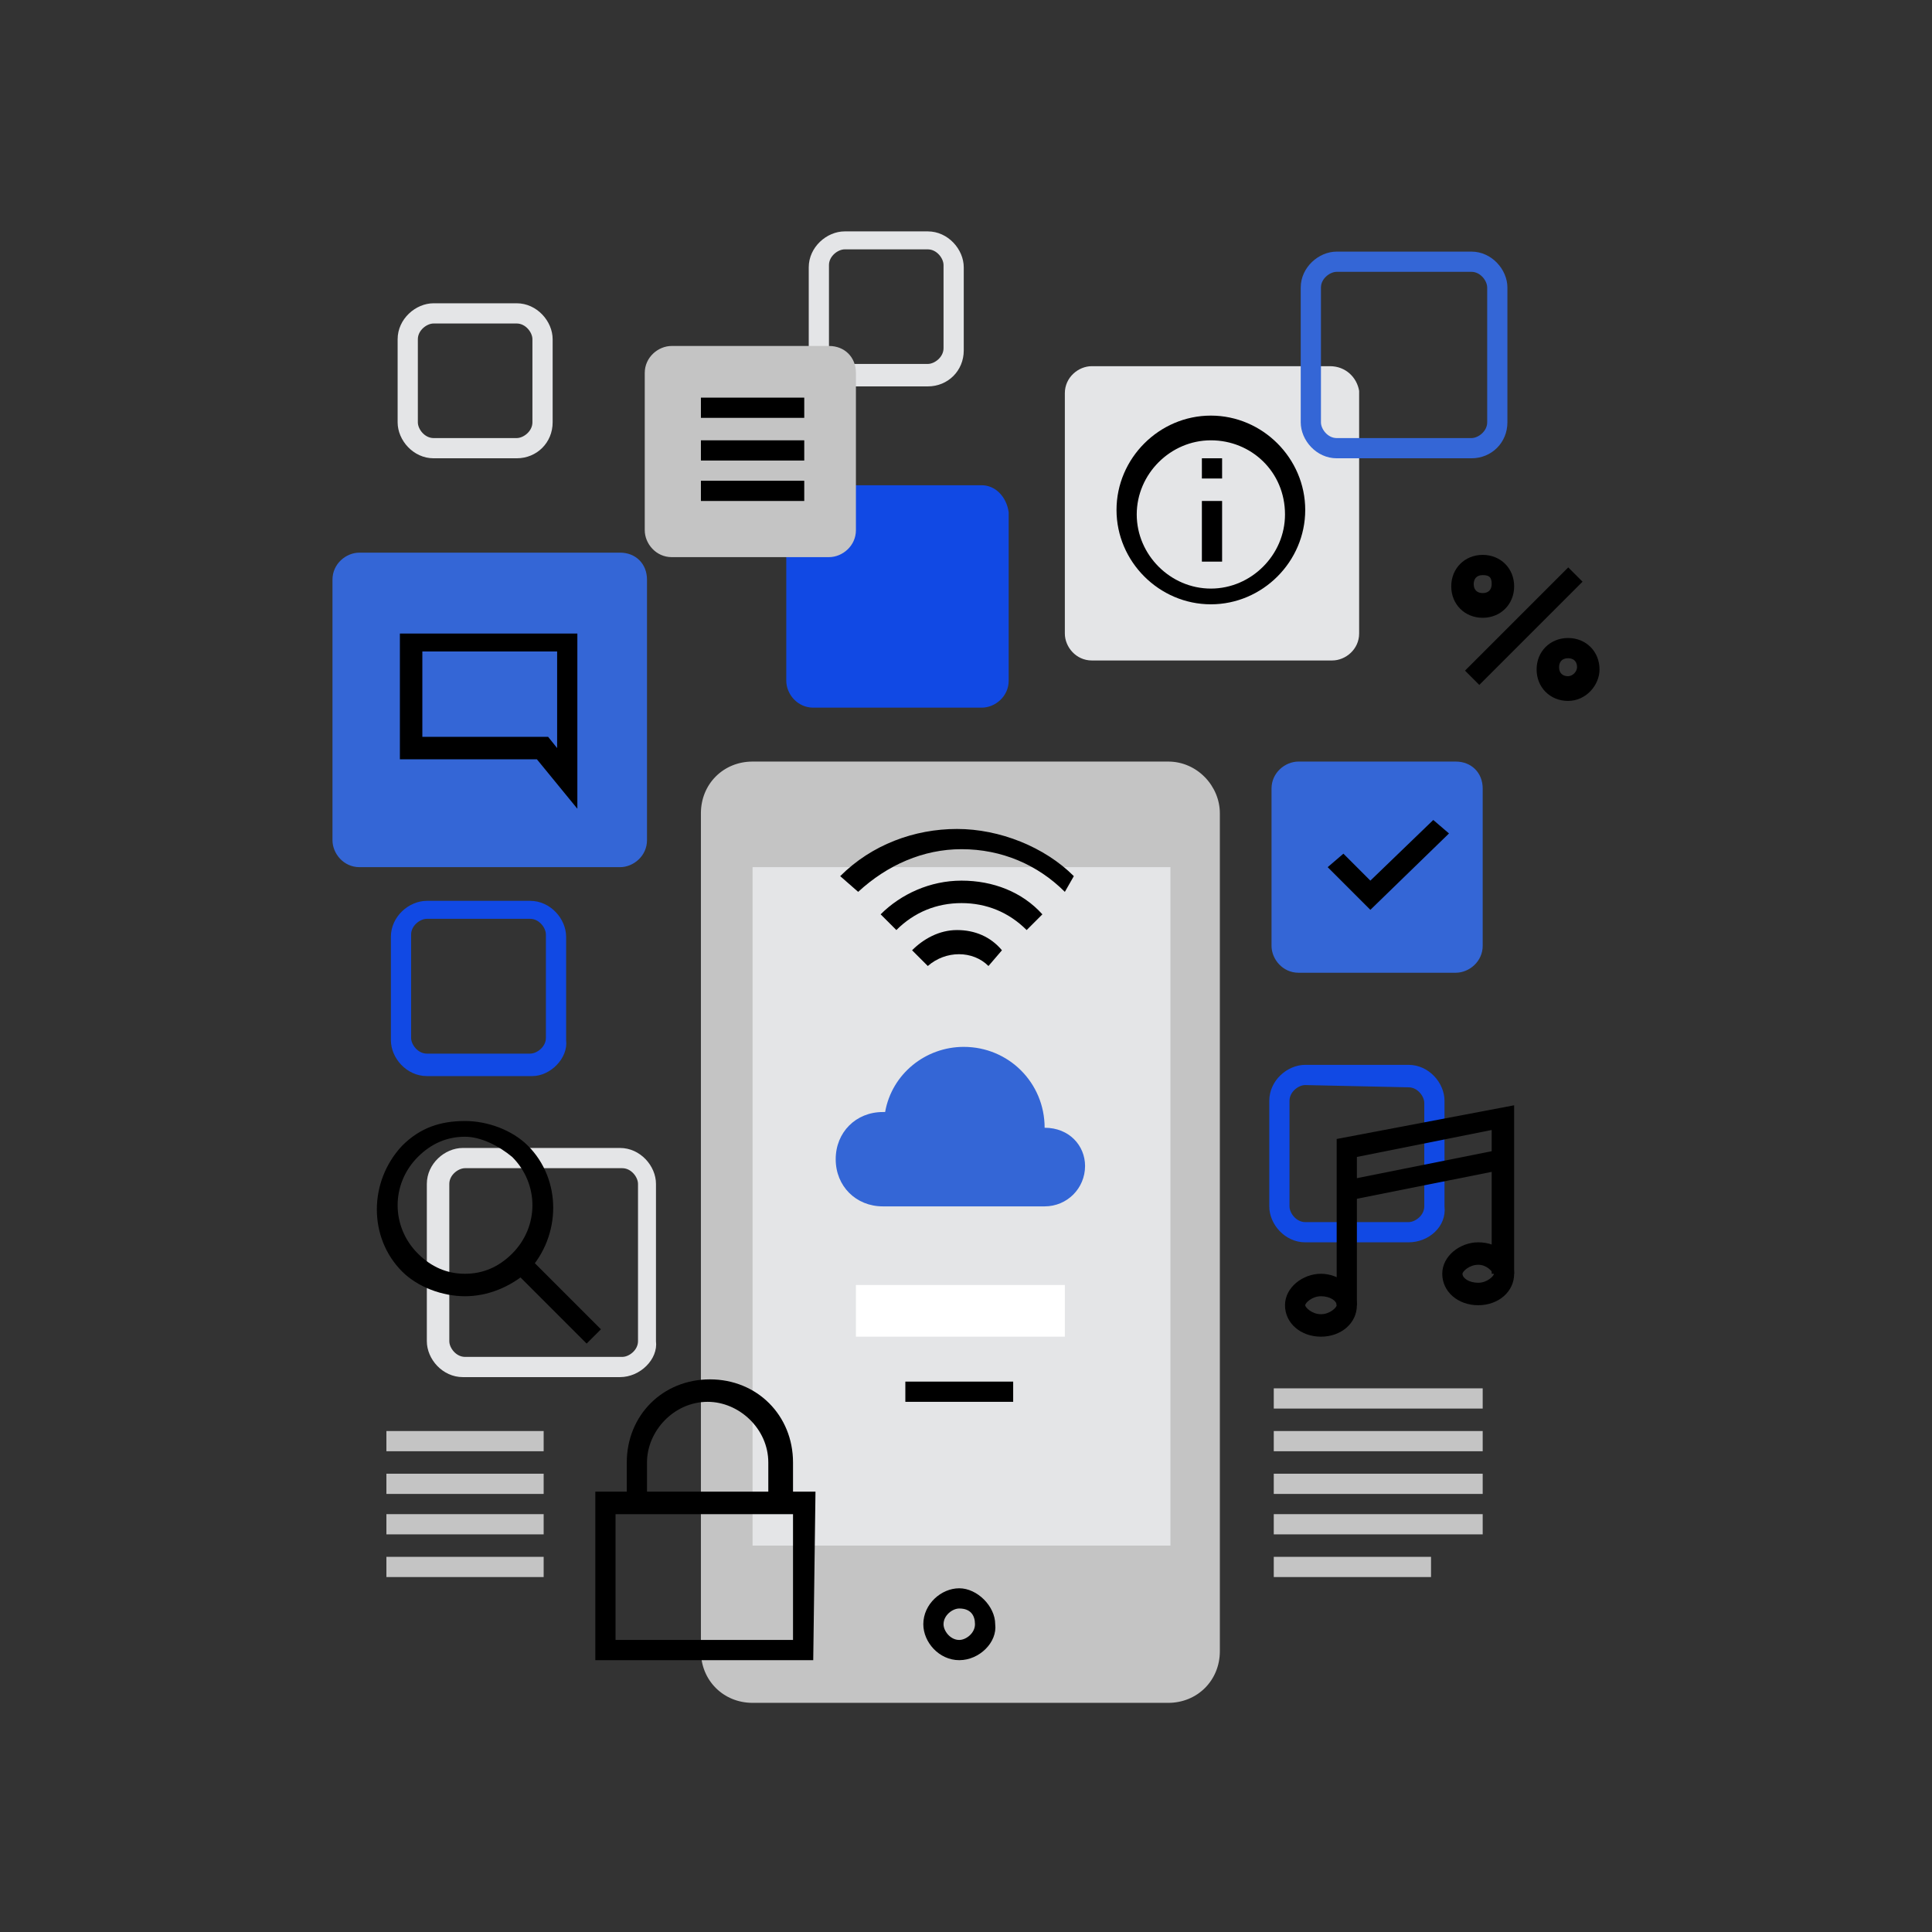
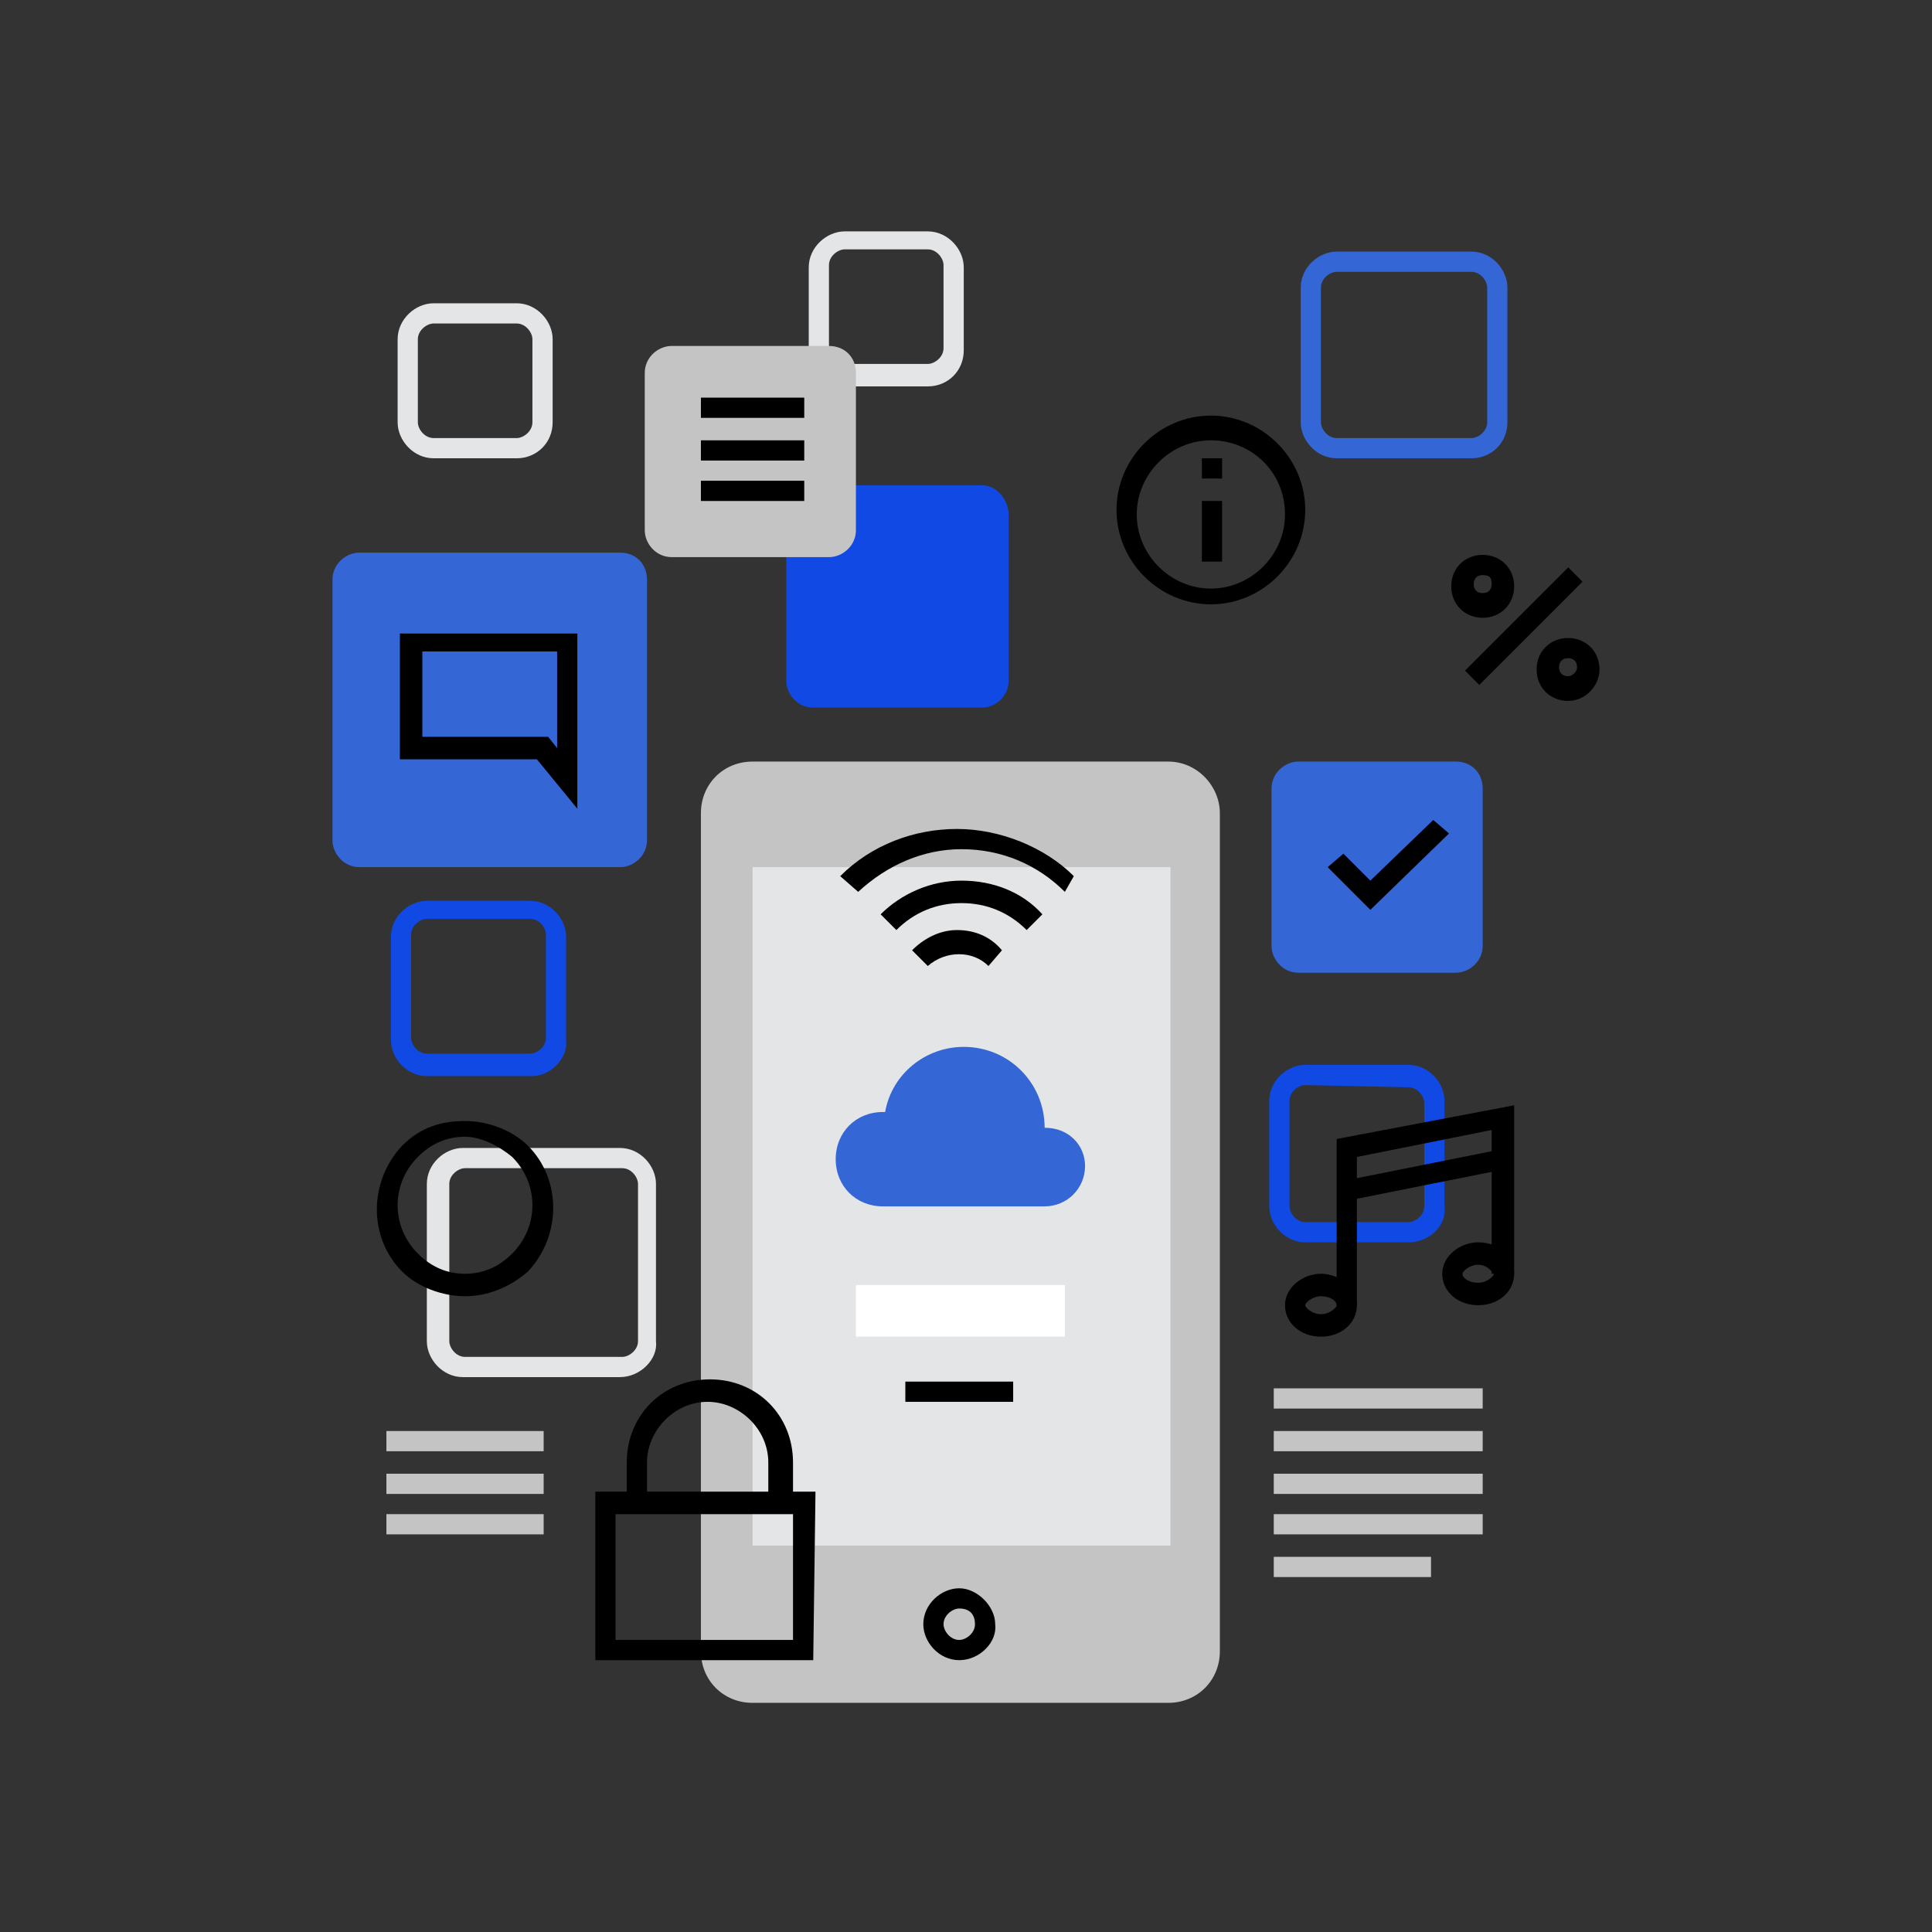
<svg xmlns="http://www.w3.org/2000/svg" version="1.1" id="art" x="0px" y="0px" viewBox="0 0 86 86" style="enable-background:new 0 0 86 86;" xml:space="preserve">
  <rect x="0" y="0" width="86" height="86" fill="#333333" stroke="none" />
  <style type="text/css">
	.st0{fill:#1149E4;}
	.st1{fill:#C4C4C4;}
	.st2{fill:#E4E5E7;}
	.st3{fill:#3466D6;}
	.st4{fill:#FFFFFF;}
</style>
  <g>
    <path class="st0" d="M23.7,47.9H19c-0.9,0-1.6-0.8-1.6-1.6v-4.6c0-0.9,0.8-1.6,1.6-1.6h4.6c0.9,0,1.6,0.8,1.6,1.6v4.6   C25.3,47.1,24.5,47.9,23.7,47.9z M19,40.9c-0.3,0-0.7,0.3-0.7,0.7v4.6c0,0.3,0.3,0.7,0.7,0.7h4.6c0.3,0,0.7-0.3,0.7-0.7v-4.6   c0-0.3-0.3-0.7-0.7-0.7H19z" />
    <g>
      <g>
        <path class="st1" d="M52,33.9H33.5c-1.3,0-2.3,1-2.3,2.3v37.3c0,1.3,1,2.3,2.3,2.3H52c1.3,0,2.3-1,2.3-2.3V36.2     C54.3,35,53.3,33.9,52,33.9z" />
      </g>
      <g>
        <rect x="33.5" y="38.6" class="st2" width="18.6" height="30.2" />
      </g>
      <g>
        <path d="M42.7,73.9c-0.9,0-1.6-0.8-1.6-1.6c0-0.9,0.8-1.6,1.6-1.6s1.6,0.8,1.6,1.6C44.4,73.1,43.6,73.9,42.7,73.9z M42.7,71.6     c-0.3,0-0.7,0.3-0.7,0.7c0,0.3,0.3,0.7,0.7,0.7c0.3,0,0.7-0.3,0.7-0.7S43.2,71.6,42.7,71.6z" />
      </g>
    </g>
    <g>
      <path class="st3" d="M46.5,50.2c0-2-1.6-3.6-3.6-3.6c-1.7,0-3.2,1.2-3.5,2.9h-0.1c-1.2,0-2.1,0.9-2.1,2.1s0.9,2.1,2.1,2.1h7.2    c1,0,1.8-0.8,1.8-1.8C48.3,51,47.6,50.2,46.5,50.2z" />
    </g>
    <g>
      <rect x="38.1" y="57.2" class="st4" width="9.3" height="2.3" />
    </g>
    <g>
      <rect x="40.3" y="61.5" width="4.8" height="0.9" />
    </g>
    <path class="st2" d="M27.6,61.3h-7c-0.9,0-1.6-0.8-1.6-1.6v-7c0-0.9,0.8-1.6,1.6-1.6h7c0.9,0,1.6,0.8,1.6,1.6v7   C29.3,60.5,28.5,61.3,27.6,61.3z M20.7,52c-0.3,0-0.7,0.3-0.7,0.7v7c0,0.3,0.3,0.7,0.7,0.7h7c0.3,0,0.7-0.3,0.7-0.7v-7   c0-0.3-0.3-0.7-0.7-0.7H20.7z" />
    <path class="st2" d="M23,20.4h-3.7c-0.9,0-1.6-0.8-1.6-1.6v-3.7c0-0.9,0.8-1.6,1.6-1.6H23c0.9,0,1.6,0.8,1.6,1.6v3.7   C24.6,19.7,23.9,20.4,23,20.4z M19.3,14.4c-0.3,0-0.7,0.3-0.7,0.7v3.7c0,0.3,0.3,0.7,0.7,0.7H23c0.3,0,0.7-0.3,0.7-0.7v-3.7   c0-0.3-0.3-0.7-0.7-0.7H19.3z" />
    <path class="st2" d="M41.3,17.2h-3.7c-0.9,0-1.6-0.8-1.6-1.6v-3.7c0-0.9,0.8-1.6,1.6-1.6h3.7c0.9,0,1.6,0.8,1.6,1.6v3.7   C42.9,16.5,42.2,17.2,41.3,17.2z M37.6,11.1c-0.3,0-0.7,0.3-0.7,0.7v3.7c0,0.3,0.3,0.7,0.7,0.7h3.7c0.3,0,0.7-0.3,0.7-0.7v-3.7   c0-0.3-0.3-0.7-0.7-0.7C41.3,11.1,37.6,11.1,37.6,11.1z" />
    <path class="st0" d="M43.7,21.6h-7.5c-0.6,0-1.2,0.5-1.2,1.2v7.5c0,0.6,0.5,1.2,1.2,1.2h7.5c0.6,0,1.2-0.5,1.2-1.2v-7.5   C44.8,22.1,44.3,21.6,43.7,21.6z" />
    <path class="st1" d="M36.9,15.4h-7c-0.6,0-1.2,0.5-1.2,1.2v7c0,0.6,0.5,1.2,1.2,1.2h7c0.6,0,1.2-0.5,1.2-1.2v-7   C38.1,15.9,37.6,15.4,36.9,15.4z" />
    <path class="st3" d="M64.8,33.9h-7c-0.6,0-1.2,0.5-1.2,1.2v7c0,0.6,0.5,1.2,1.2,1.2h7c0.6,0,1.2-0.5,1.2-1.2v-7   C66,34.4,65.5,33.9,64.8,33.9z" />
    <path class="st0" d="M62.7,55.3h-4.6c-0.9,0-1.6-0.8-1.6-1.6V49c0-0.9,0.8-1.6,1.6-1.6h4.6c0.9,0,1.6,0.8,1.6,1.6v4.7   C64.4,54.6,63.6,55.3,62.7,55.3z M58.1,48.3c-0.3,0-0.7,0.3-0.7,0.7v4.7c0,0.3,0.3,0.7,0.7,0.7h4.6c0.3,0,0.7-0.3,0.7-0.7v-4.6   c0-0.3-0.3-0.7-0.7-0.7L58.1,48.3L58.1,48.3z" />
-     <path class="st2" d="M59.2,16.3H48.6c-0.6,0-1.2,0.5-1.2,1.2v10.7c0,0.6,0.5,1.2,1.2,1.2h10.7c0.6,0,1.2-0.5,1.2-1.2V17.4   C60.4,16.8,59.9,16.3,59.2,16.3z" />
    <path class="st3" d="M27.6,24.6H16c-0.6,0-1.2,0.5-1.2,1.2v11.6c0,0.6,0.5,1.2,1.2,1.2h11.6c0.6,0,1.2-0.5,1.2-1.2V25.8   C28.8,25.1,28.3,24.6,27.6,24.6z" />
    <g>
      <path d="M45.7,41.4c-0.8-0.8-1.8-1.2-2.9-1.2c-1.1,0-2.1,0.4-2.9,1.2l-0.7-0.7c0.9-0.9,2.2-1.5,3.6-1.5s2.7,0.5,3.6,1.5L45.7,41.4    z" />
    </g>
    <g>
      <path d="M47.4,39.7c-1.2-1.2-2.8-1.9-4.6-1.9c-1.7,0-3.3,0.7-4.6,1.9L37.4,39c1.4-1.4,3.3-2.1,5.2-2.1s3.9,0.8,5.2,2.1L47.4,39.7z    " />
    </g>
    <g>
      <path d="M44,43c-0.7-0.7-1.9-0.7-2.7,0l-0.7-0.7c0.5-0.5,1.2-0.9,2-0.9s1.5,0.3,2,0.9L44,43z" />
    </g>
    <path class="st3" d="M65.5,20.4h-6c-0.9,0-1.6-0.8-1.6-1.6v-6c0-0.9,0.8-1.6,1.6-1.6h6c0.9,0,1.6,0.8,1.6,1.6v6   C67.1,19.7,66.4,20.4,65.5,20.4z M59.5,12.1c-0.3,0-0.7,0.3-0.7,0.7v6c0,0.3,0.3,0.7,0.7,0.7h6c0.3,0,0.7-0.3,0.7-0.7v-6   c0-0.3-0.3-0.7-0.7-0.7C65.5,12.1,59.5,12.1,59.5,12.1z" />
    <polygon points="61,40.5 59.1,38.6 59.8,38 61,39.2 63.8,36.5 64.5,37.1  " />
    <g>
      <rect x="31.2" y="17.7" width="4.6" height="0.9" />
    </g>
    <g>
      <rect x="31.2" y="19.6" width="4.6" height="0.9" />
    </g>
    <g>
      <rect x="31.2" y="21.4" width="4.6" height="0.9" />
    </g>
    <path d="M25.7,36l-1.8-2.2h-6.1v-5.6h7.9V36z M18.8,32.8h5.6l0.4,0.5V29h-6V32.8z" />
    <path d="M53.9,26.9c-2.3,0-4.2-1.9-4.2-4.2s1.9-4.2,4.2-4.2s4.2,1.9,4.2,4.2S56.2,26.9,53.9,26.9z M53.9,19.6   c-1.8,0-3.3,1.5-3.3,3.3s1.5,3.3,3.3,3.3s3.3-1.5,3.3-3.3C57.2,21,55.7,19.6,53.9,19.6z" />
    <g>
      <rect x="53.5" y="22.3" width="0.9" height="2.7" />
    </g>
    <g>
      <rect x="53.5" y="20.4" width="0.9" height="0.9" />
    </g>
    <g>
      <path d="M66,27.5c-0.8,0-1.4-0.6-1.4-1.4s0.6-1.4,1.4-1.4s1.4,0.6,1.4,1.4S66.8,27.5,66,27.5z M66,25.6c-0.3,0-0.4,0.2-0.4,0.4    c0,0.3,0.2,0.4,0.4,0.4c0.3,0,0.4-0.2,0.4-0.4C66.4,25.7,66.3,25.6,66,25.6z" />
    </g>
    <g>
      <path d="M69.8,31.2c-0.8,0-1.4-0.6-1.4-1.4s0.6-1.4,1.4-1.4s1.4,0.6,1.4,1.4C71.2,30.5,70.6,31.2,69.8,31.2z M69.8,29.3    c-0.3,0-0.4,0.2-0.4,0.4c0,0.3,0.2,0.4,0.4,0.4s0.4-0.2,0.4-0.4C70.2,29.4,70,29.3,69.8,29.3z" />
    </g>
    <g>
      <rect x="64.6" y="27.4" transform="matrix(0.707 -0.707 0.707 0.707 0.169 56.153)" width="6.5" height="0.9" />
    </g>
    <g>
      <path d="M20.7,57.7c-1,0-2.1-0.4-2.8-1.1c-1.5-1.5-1.5-4,0-5.6c0.8-0.8,1.7-1.1,2.8-1.1c1,0,2.1,0.4,2.8,1.1c1.5,1.5,1.5,4,0,5.6    C22.7,57.3,21.7,57.7,20.7,57.7z M20.7,50.6c-0.8,0-1.5,0.3-2.1,0.9c-1.2,1.2-1.2,3.1,0,4.3c0.6,0.6,1.3,0.9,2.1,0.9    c0.8,0,1.5-0.3,2.1-0.9c1.2-1.2,1.2-3.1,0-4.3C22.2,51,21.4,50.6,20.7,50.6z" />
    </g>
    <g>
-       <rect x="24.3" y="55.5" transform="matrix(0.707 -0.707 0.707 0.707 -33.628 34.426)" width="0.9" height="4.7" />
-     </g>
+       </g>
    <g>
      <polygon points="60.4,58.1 59.5,58.1 59.5,50.7 67.4,49.2 67.4,56.7 66.4,56.7 66.4,50.3 60.4,51.5   " />
    </g>
    <g>
      <rect x="59.9" y="51.8" transform="matrix(0.981 -0.196 0.196 0.981 -9.024 13.47)" width="7.1" height="0.9" />
    </g>
    <g>
      <path d="M58.8,59.5c-0.9,0-1.6-0.6-1.6-1.4s0.8-1.4,1.6-1.4s1.6,0.6,1.6,1.4S59.7,59.5,58.8,59.5z M58.8,57.7    c-0.4,0-0.7,0.3-0.7,0.4s0.3,0.4,0.7,0.4s0.7-0.3,0.7-0.4C59.5,57.9,59.2,57.7,58.8,57.7z" />
    </g>
    <g>
      <path d="M65.8,58.1c-0.9,0-1.6-0.6-1.6-1.4c0-0.8,0.8-1.4,1.6-1.4c0.9,0,1.6,0.6,1.6,1.4S66.7,58.1,65.8,58.1z M65.8,56.3    c-0.4,0-0.7,0.3-0.7,0.4c0,0.2,0.3,0.4,0.7,0.4s0.7-0.3,0.7-0.4C66.4,56.6,66.2,56.3,65.8,56.3z" />
    </g>
    <g>
      <path d="M36.2,73.9h-9.7v-7.5h9.8L36.2,73.9L36.2,73.9z M27.4,73h7.9v-5.6h-7.9V73z" />
    </g>
    <g>
      <path d="M35.1,67h-0.9v-1.9c0-1.5-1.3-2.7-2.7-2.7c-1.5,0-2.7,1.3-2.7,2.7V67h-0.9v-1.9c0-2.1,1.6-3.7,3.7-3.7s3.7,1.6,3.7,3.7V67    H35.1z" />
    </g>
    <g>
      <rect x="17.2" y="63.7" class="st1" width="7" height="0.9" />
    </g>
    <g>
      <rect x="17.2" y="65.6" class="st1" width="7" height="0.9" />
    </g>
    <g>
      <rect x="17.2" y="67.4" class="st1" width="7" height="0.9" />
    </g>
    <g>
-       <rect x="17.2" y="69.3" class="st1" width="7" height="0.9" />
-     </g>
+       </g>
    <g>
      <rect x="56.7" y="63.7" class="st1" width="9.3" height="0.9" />
    </g>
    <g>
      <rect x="56.7" y="61.8" class="st1" width="9.3" height="0.9" />
    </g>
    <g>
      <rect x="56.7" y="65.6" class="st1" width="9.3" height="0.9" />
    </g>
    <g>
      <rect x="56.7" y="67.4" class="st1" width="9.3" height="0.9" />
    </g>
    <g>
      <rect x="56.7" y="69.3" class="st1" width="7" height="0.9" />
    </g>
  </g>
</svg>